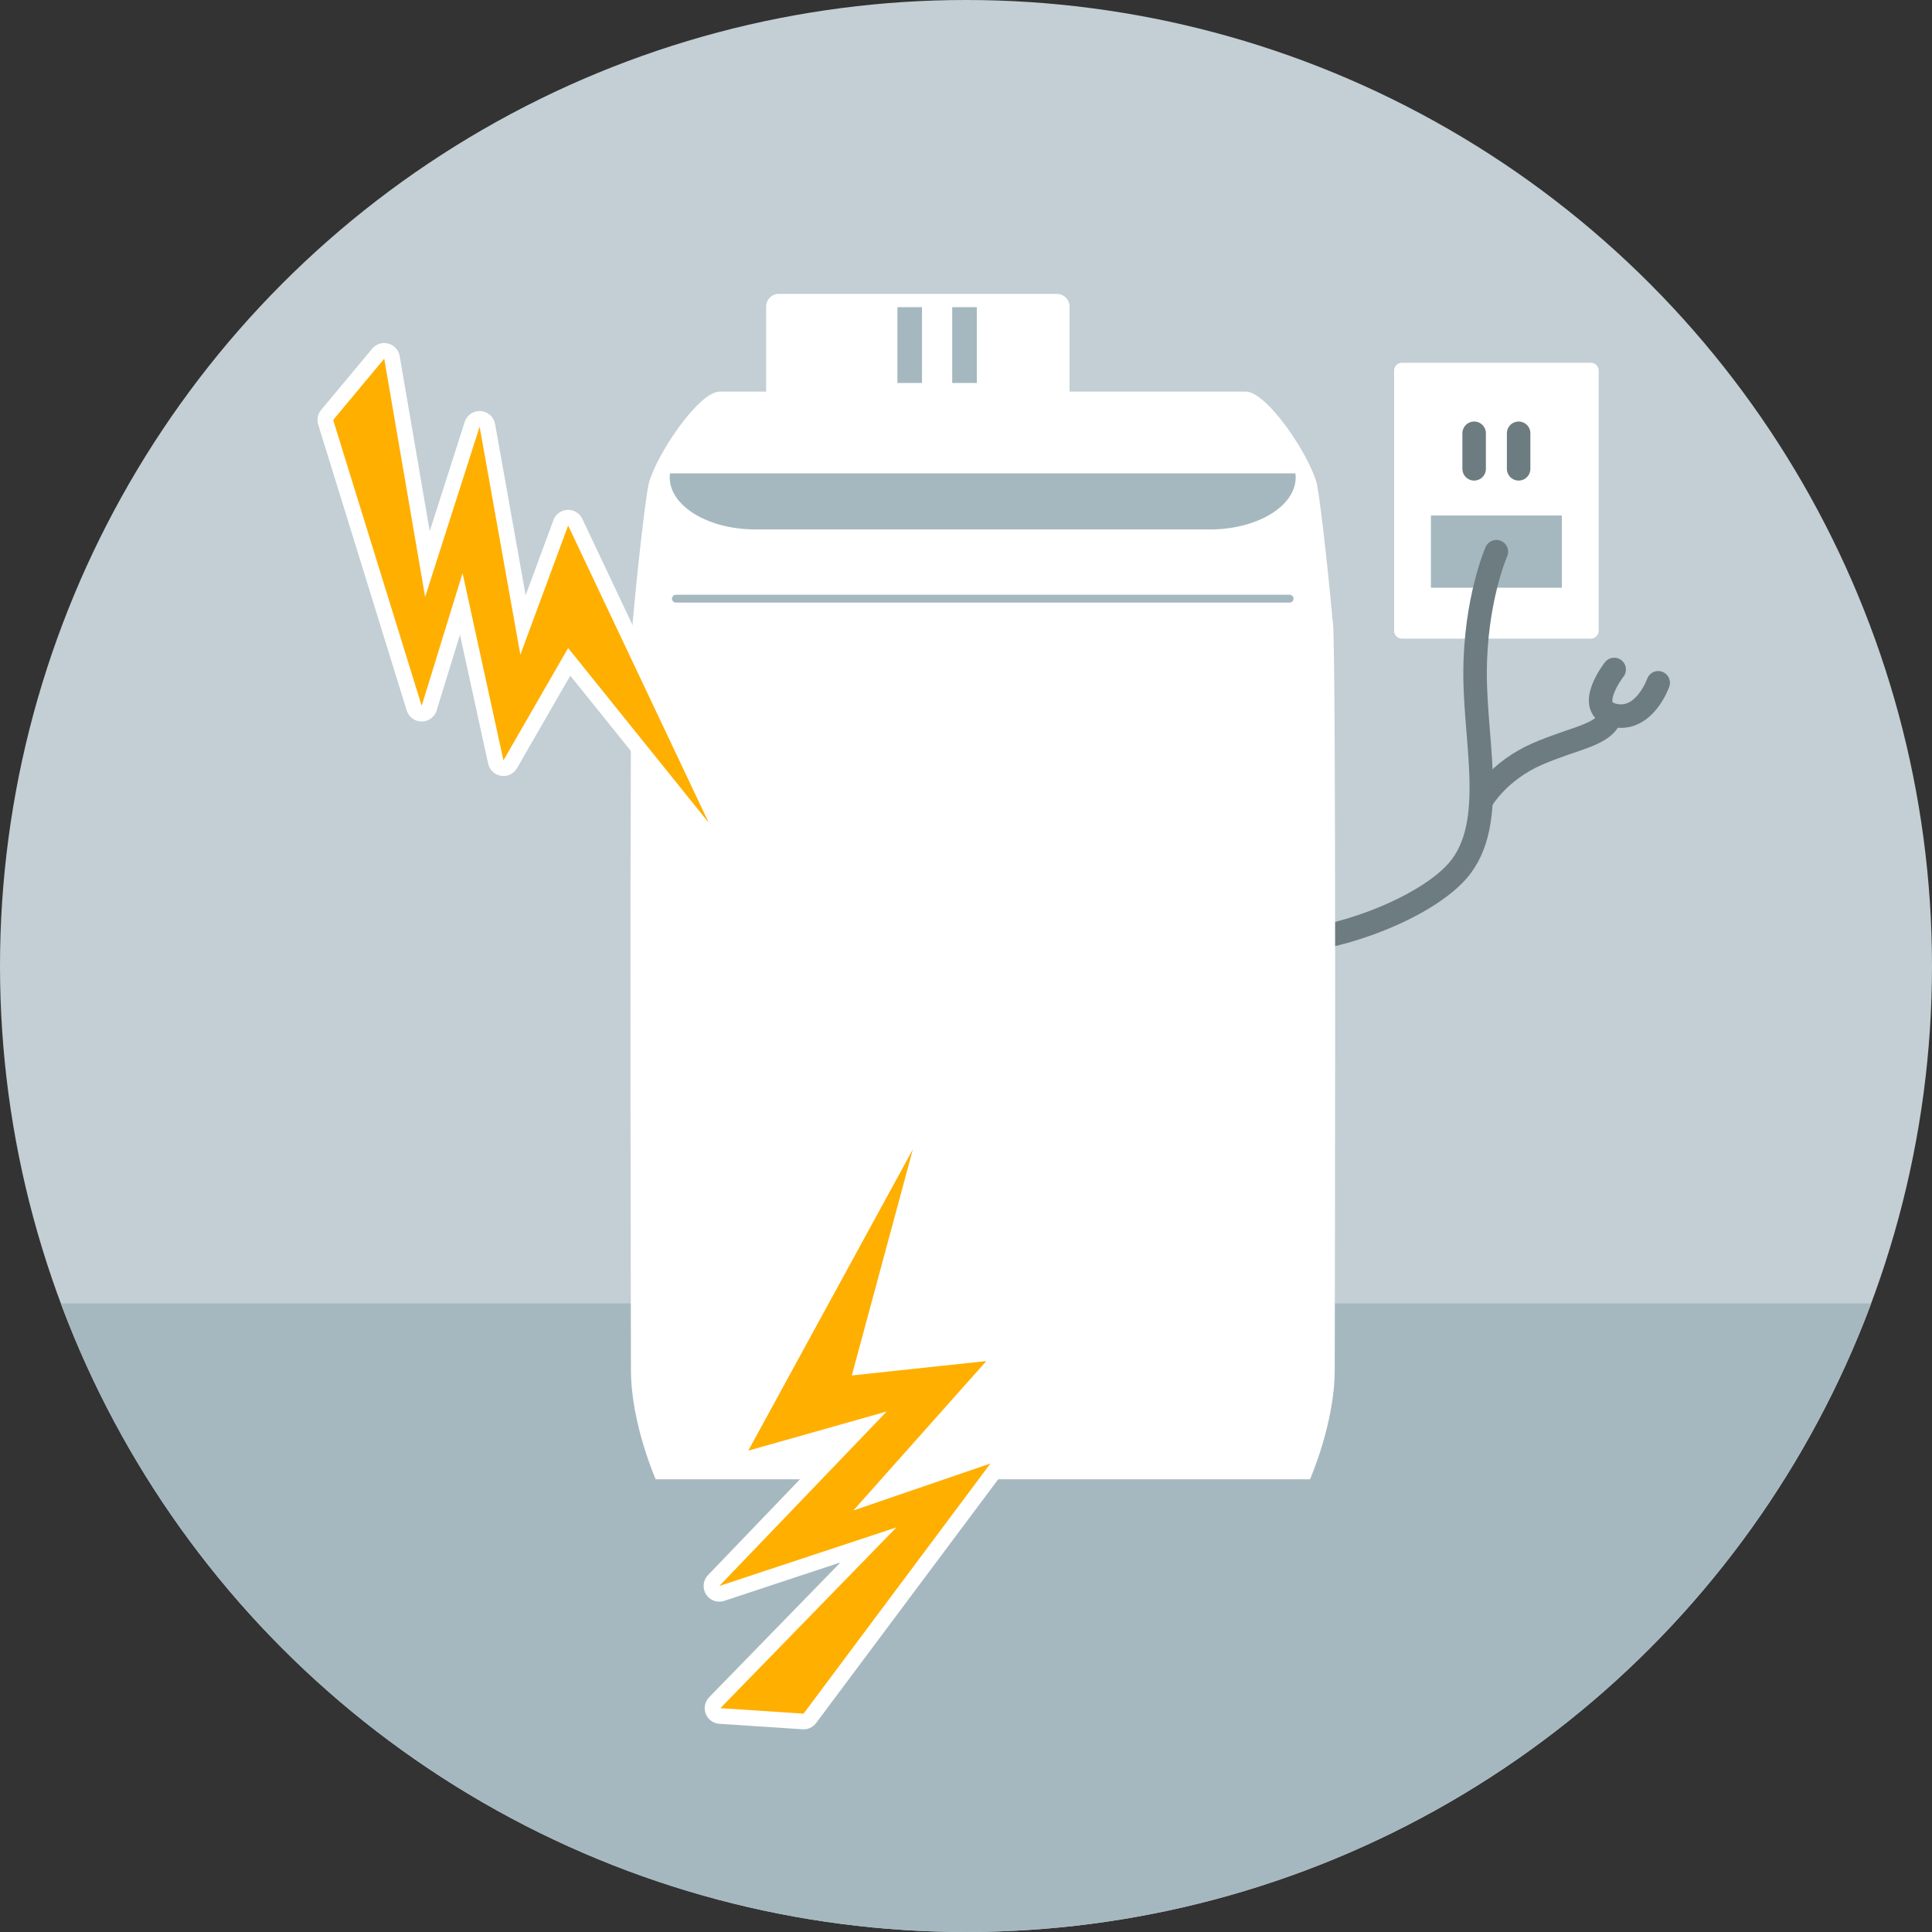
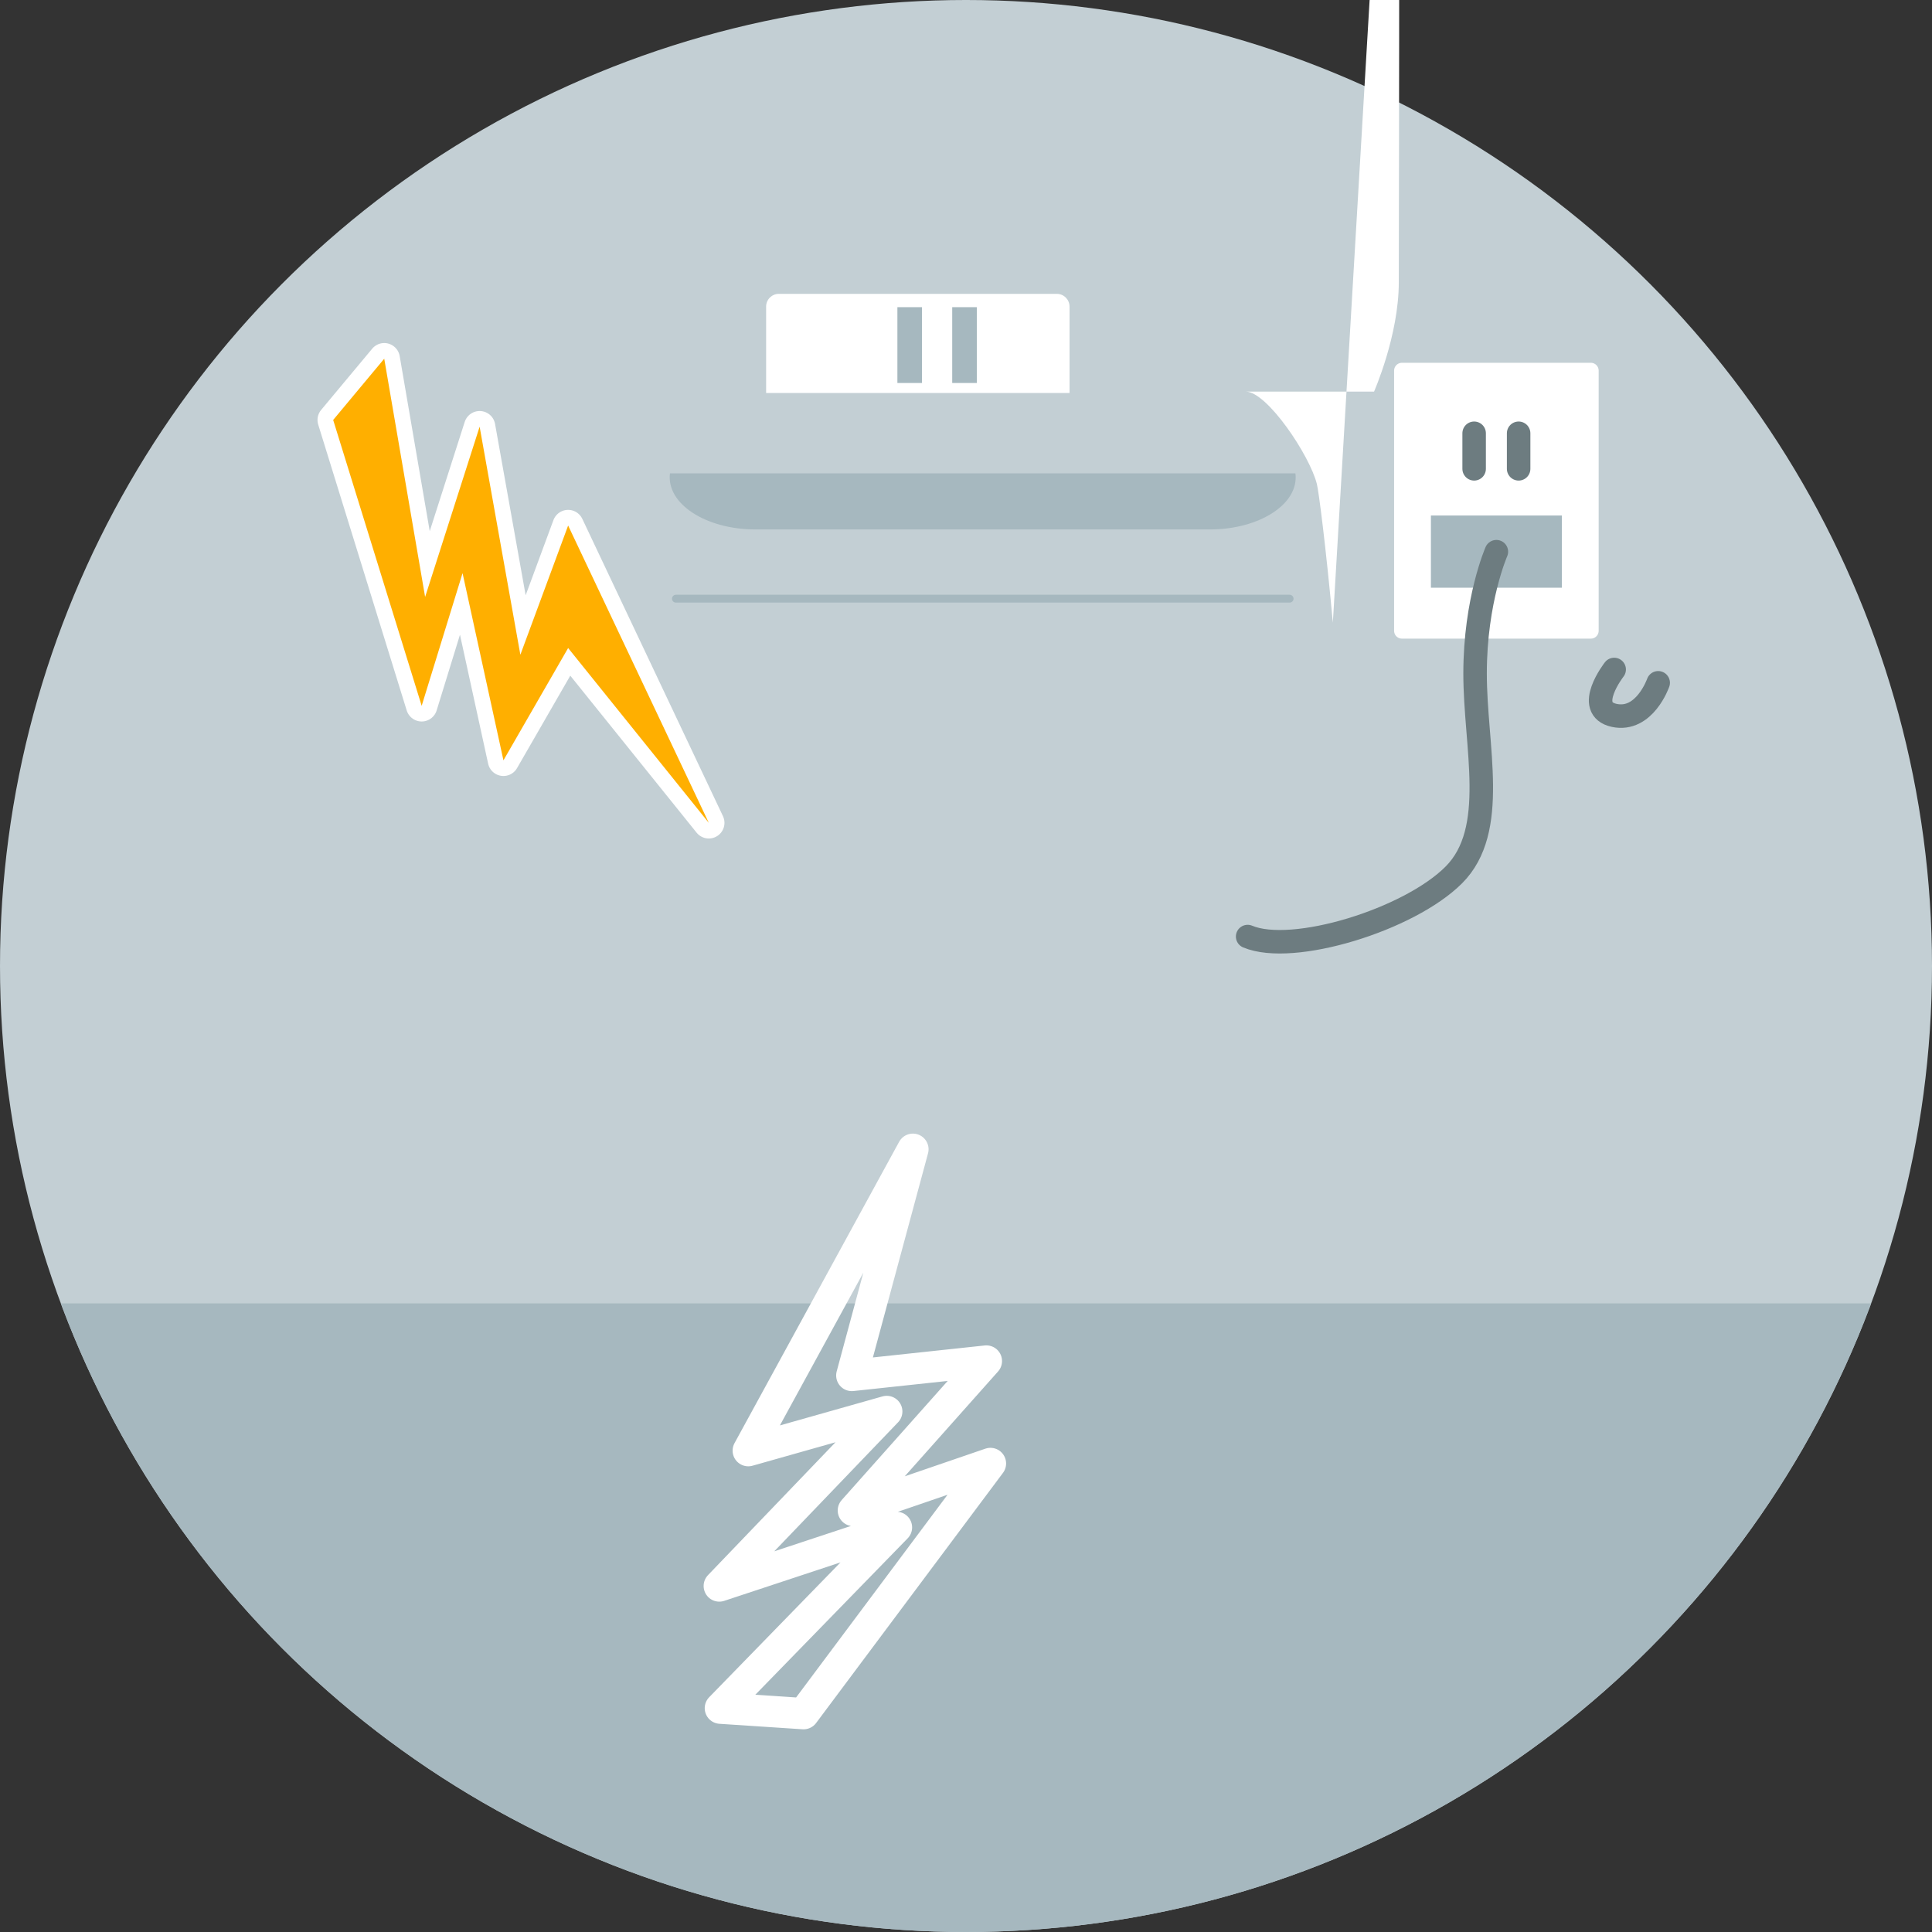
<svg xmlns="http://www.w3.org/2000/svg" id="_イヤー_2" viewBox="0 0 123.34 123.34">
  <rect x="0" y="0" width="123.34" height="123.34" fill="#333333" stroke="none" />
  <defs>
    <style>.cls-1,.cls-2{fill:#fff;}.cls-2,.cls-3{stroke:#fff;}.cls-2,.cls-3,.cls-4,.cls-5{stroke-linecap:round;stroke-linejoin:round;}.cls-6{fill:#c3cfd4;}.cls-7{fill:#ffaf00;}.cls-3{stroke-width:2px;}.cls-3,.cls-4,.cls-5{fill:none;}.cls-8{clip-path:url(#clippath);}.cls-4{stroke:#6d7c80;stroke-width:1.5px;}.cls-5{stroke:#a6b8bf;stroke-width:.5px;}.cls-9{fill:#a6b8bf;}</style>
    <clipPath id="clippath">
      <circle class="cls-6" cx="61.67" cy="61.67" r="61.67" />
    </clipPath>
  </defs>
  <g id="_ザイン">
    <g>
      <g>
        <circle class="cls-6" cx="61.67" cy="61.67" r="61.67" />
        <g class="cls-8">
          <rect class="cls-9" x="-9.27" y="83.21" width="141.29" height="40.87" />
        </g>
      </g>
      <rect class="cls-2" x="89.5" y="23.66" width="12.06" height="16.61" />
      <rect class="cls-9" x="91.35" y="32.91" width="8.36" height="4.61" />
      <g>
        <line class="cls-4" x1="94.11" y1="27.66" x2="94.11" y2="29.93" />
        <line class="cls-4" x1="96.95" y1="27.66" x2="96.95" y2="29.93" />
      </g>
      <path class="cls-4" d="M95.53,35.22s-1.36,3.09-1.36,7.78,1.51,9.99-1.36,12.86-10.29,5.14-13.16,3.93" />
-       <path class="cls-4" d="M102.81,45.75c-.45,1.21-2.28,1.34-4.7,2.4-2.42,1.06-3.48,2.87-3.48,2.87" />
      <path class="cls-4" d="M103.05,42.74s-1.95,2.5,0,2.93c1.94,.42,2.81-2.08,2.81-2.08" />
      <g>
-         <path class="cls-1" d="M85.09,39.75c-.45-4.9-.9-8.38-1.02-8.85-.45-1.82-3.18-5.9-4.54-5.9H45.95c-1.36,0-4.09,4.09-4.54,5.9-.12,.48-.58,3.95-1.02,8.85-.23,2.5-.11,45.2-.11,47.71,0,3.4,1.58,6.98,1.58,6.98h41.77s1.58-3.58,1.58-6.98c0-2.51,.11-45.21-.11-47.71Z" />
+         <path class="cls-1" d="M85.09,39.75c-.45-4.9-.9-8.38-1.02-8.85-.45-1.82-3.18-5.9-4.54-5.9H45.95h41.77s1.58-3.58,1.58-6.98c0-2.51,.11-45.21-.11-47.71Z" />
        <path class="cls-9" d="M82.71,30.22H42.77c-.24,1.93,2.27,3.58,5.46,3.58h29.01c3.19,0,5.71-1.65,5.46-3.58h0Z" />
        <line class="cls-5" x1="43.15" y1="38.22" x2="82.33" y2="38.22" />
        <g>
          <path class="cls-1" d="M49.73,18.76h17.74c.45,0,.81,.37,.81,.81v5.52h-19.37v-5.52c0-.45,.37-.81,.81-.81Z" />
          <rect class="cls-9" x="57.29" y="19.61" width="1.57" height="4.84" />
          <rect class="cls-9" x="60.79" y="19.61" width="1.57" height="4.84" />
        </g>
      </g>
      <g>
        <polygon class="cls-3" points="27.14 38.11 24.53 22.9 21.27 26.81 26.92 45.06 29.53 36.59 32.14 48.54 36.27 41.37 45.25 52.53 36.27 33.55 33.22 41.8 30.62 27.24 27.14 38.11" />
        <polygon class="cls-7" points="27.14 38.11 24.53 22.9 21.27 26.81 26.92 45.06 29.53 36.59 32.14 48.54 36.27 41.37 45.25 52.53 36.27 33.55 33.22 41.8 30.62 27.24 27.14 38.11" />
      </g>
      <g>
        <polygon class="cls-3" points="57.23 97.51 45.99 109.05 51.3 109.4 63.23 93.43 54.48 96.43 62.97 86.89 54.38 87.81 58.28 73.37 47.77 92.61 56.61 90.11 45.92 101.25 57.23 97.51" />
-         <polygon class="cls-7" points="57.23 97.51 45.99 109.05 51.3 109.4 63.23 93.43 54.48 96.43 62.97 86.89 54.38 87.81 58.28 73.37 47.77 92.61 56.61 90.11 45.92 101.25 57.23 97.51" />
      </g>
    </g>
  </g>
</svg>